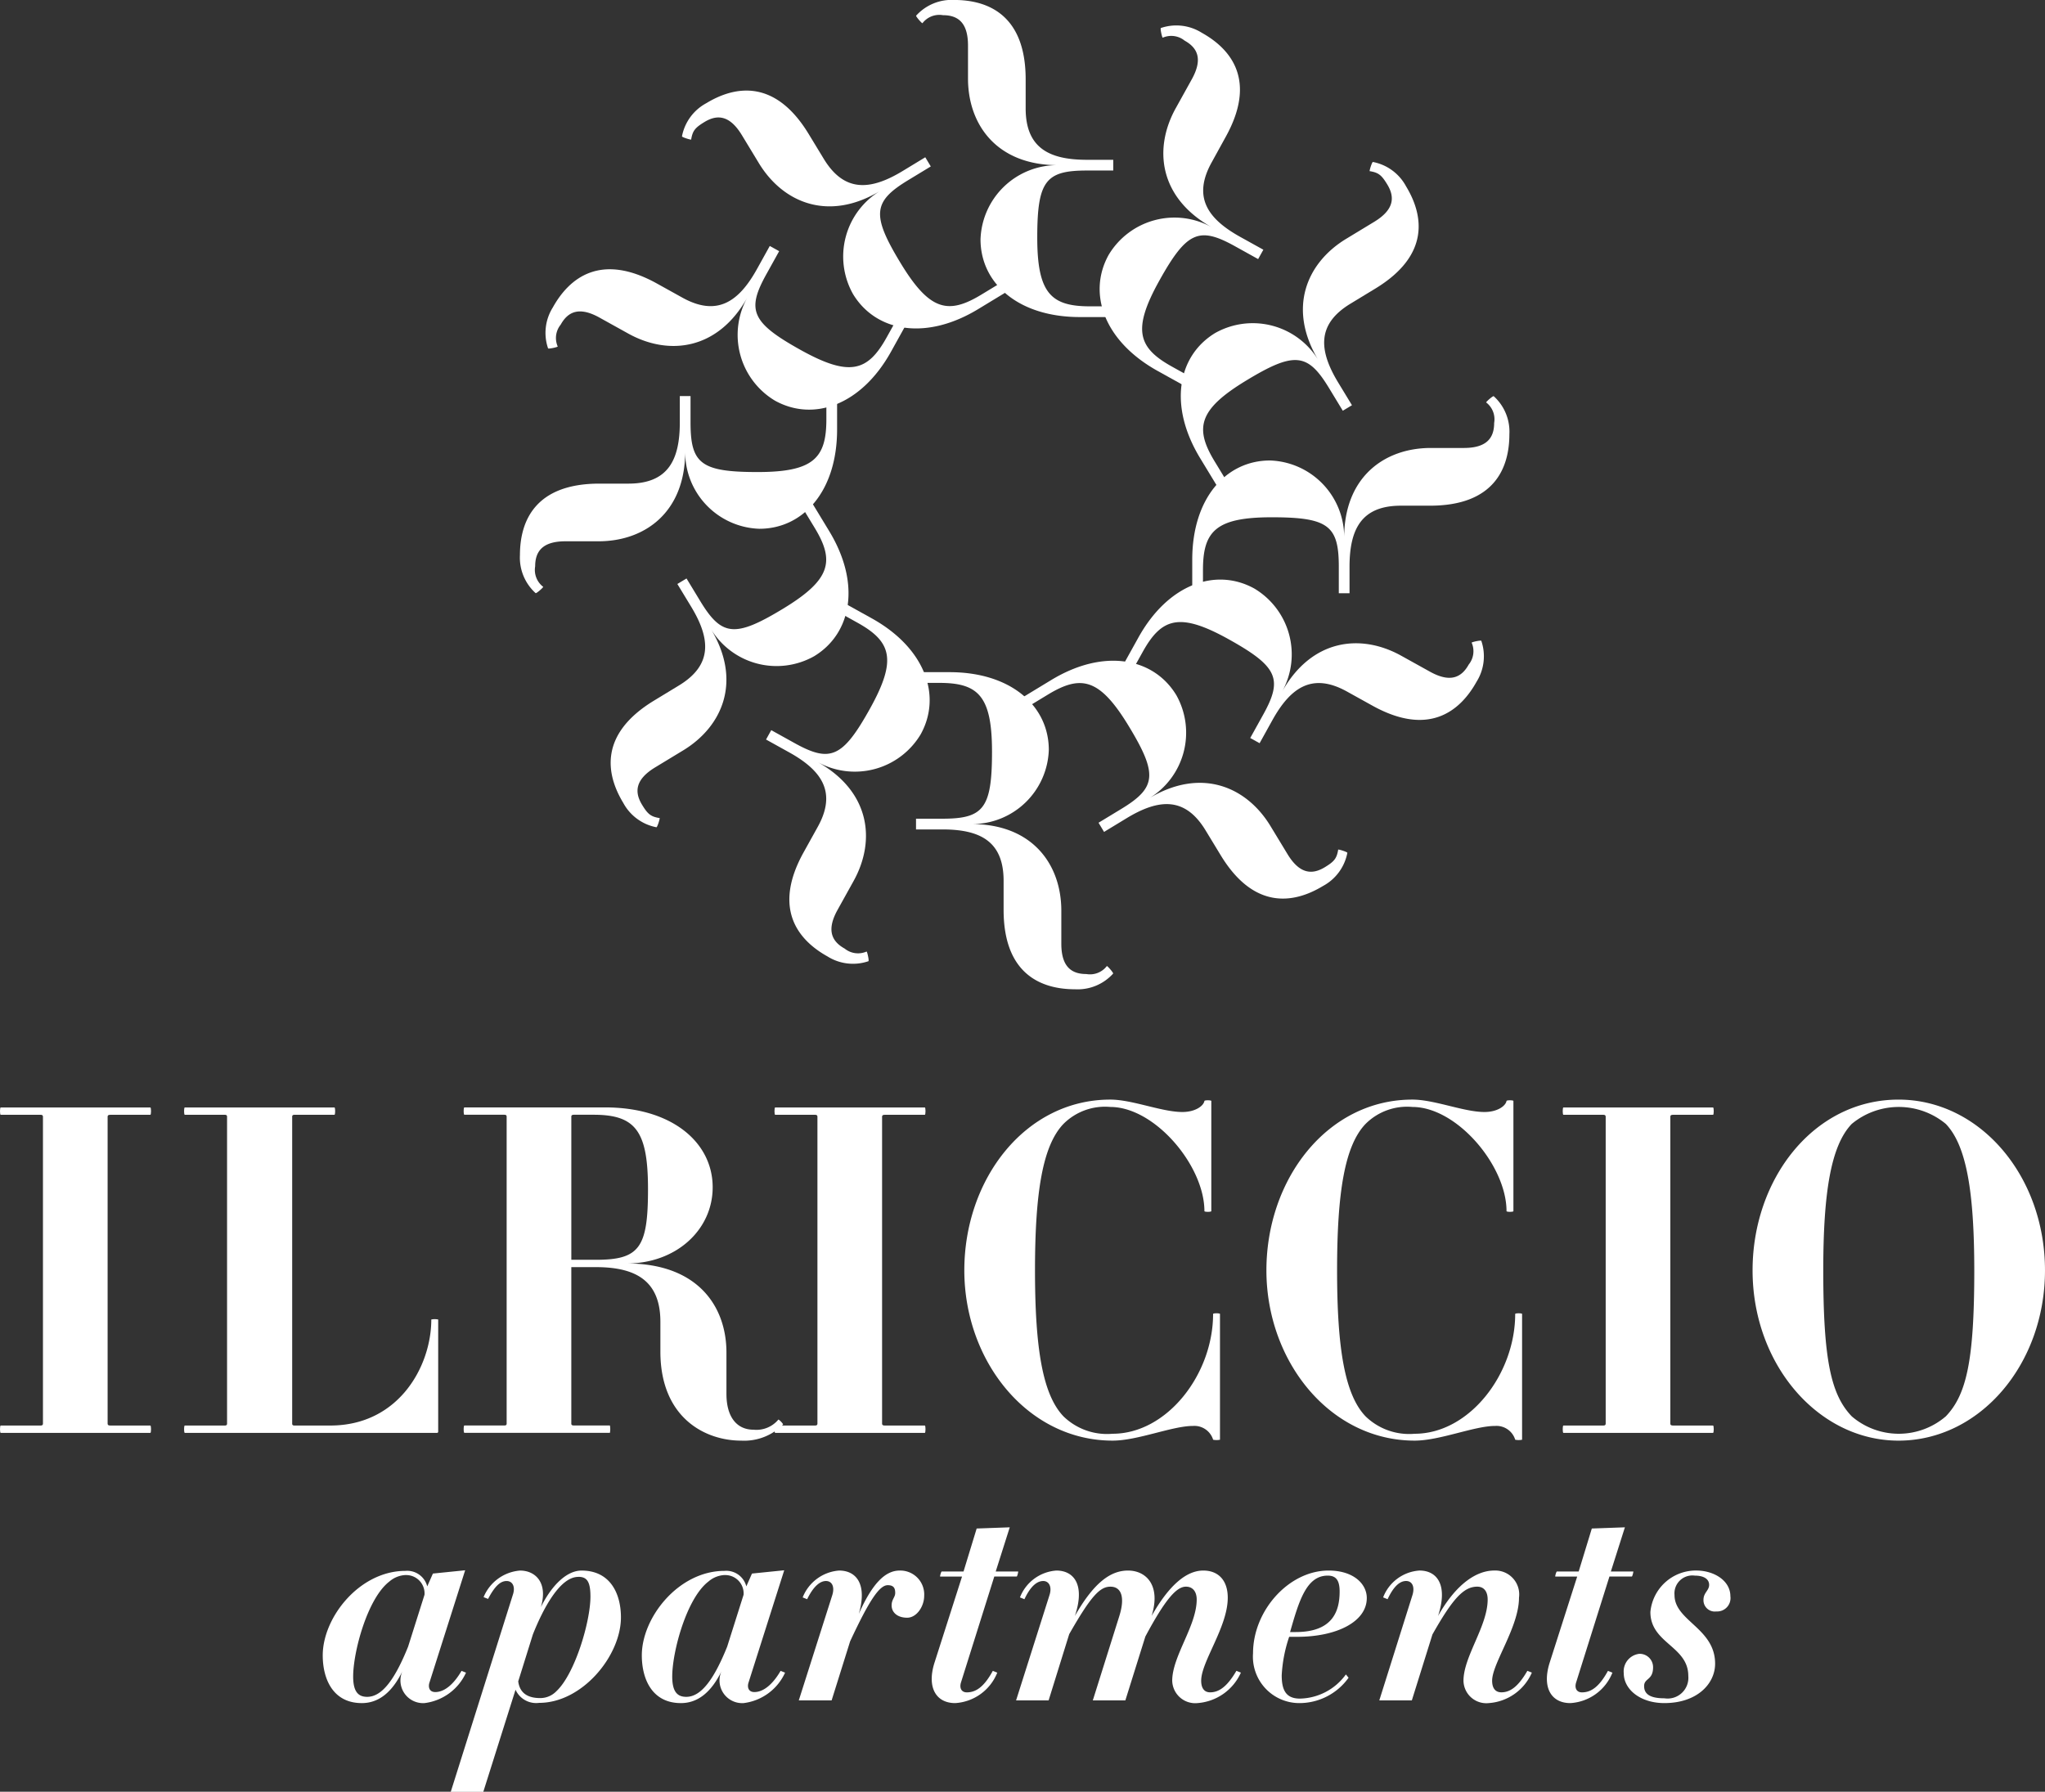
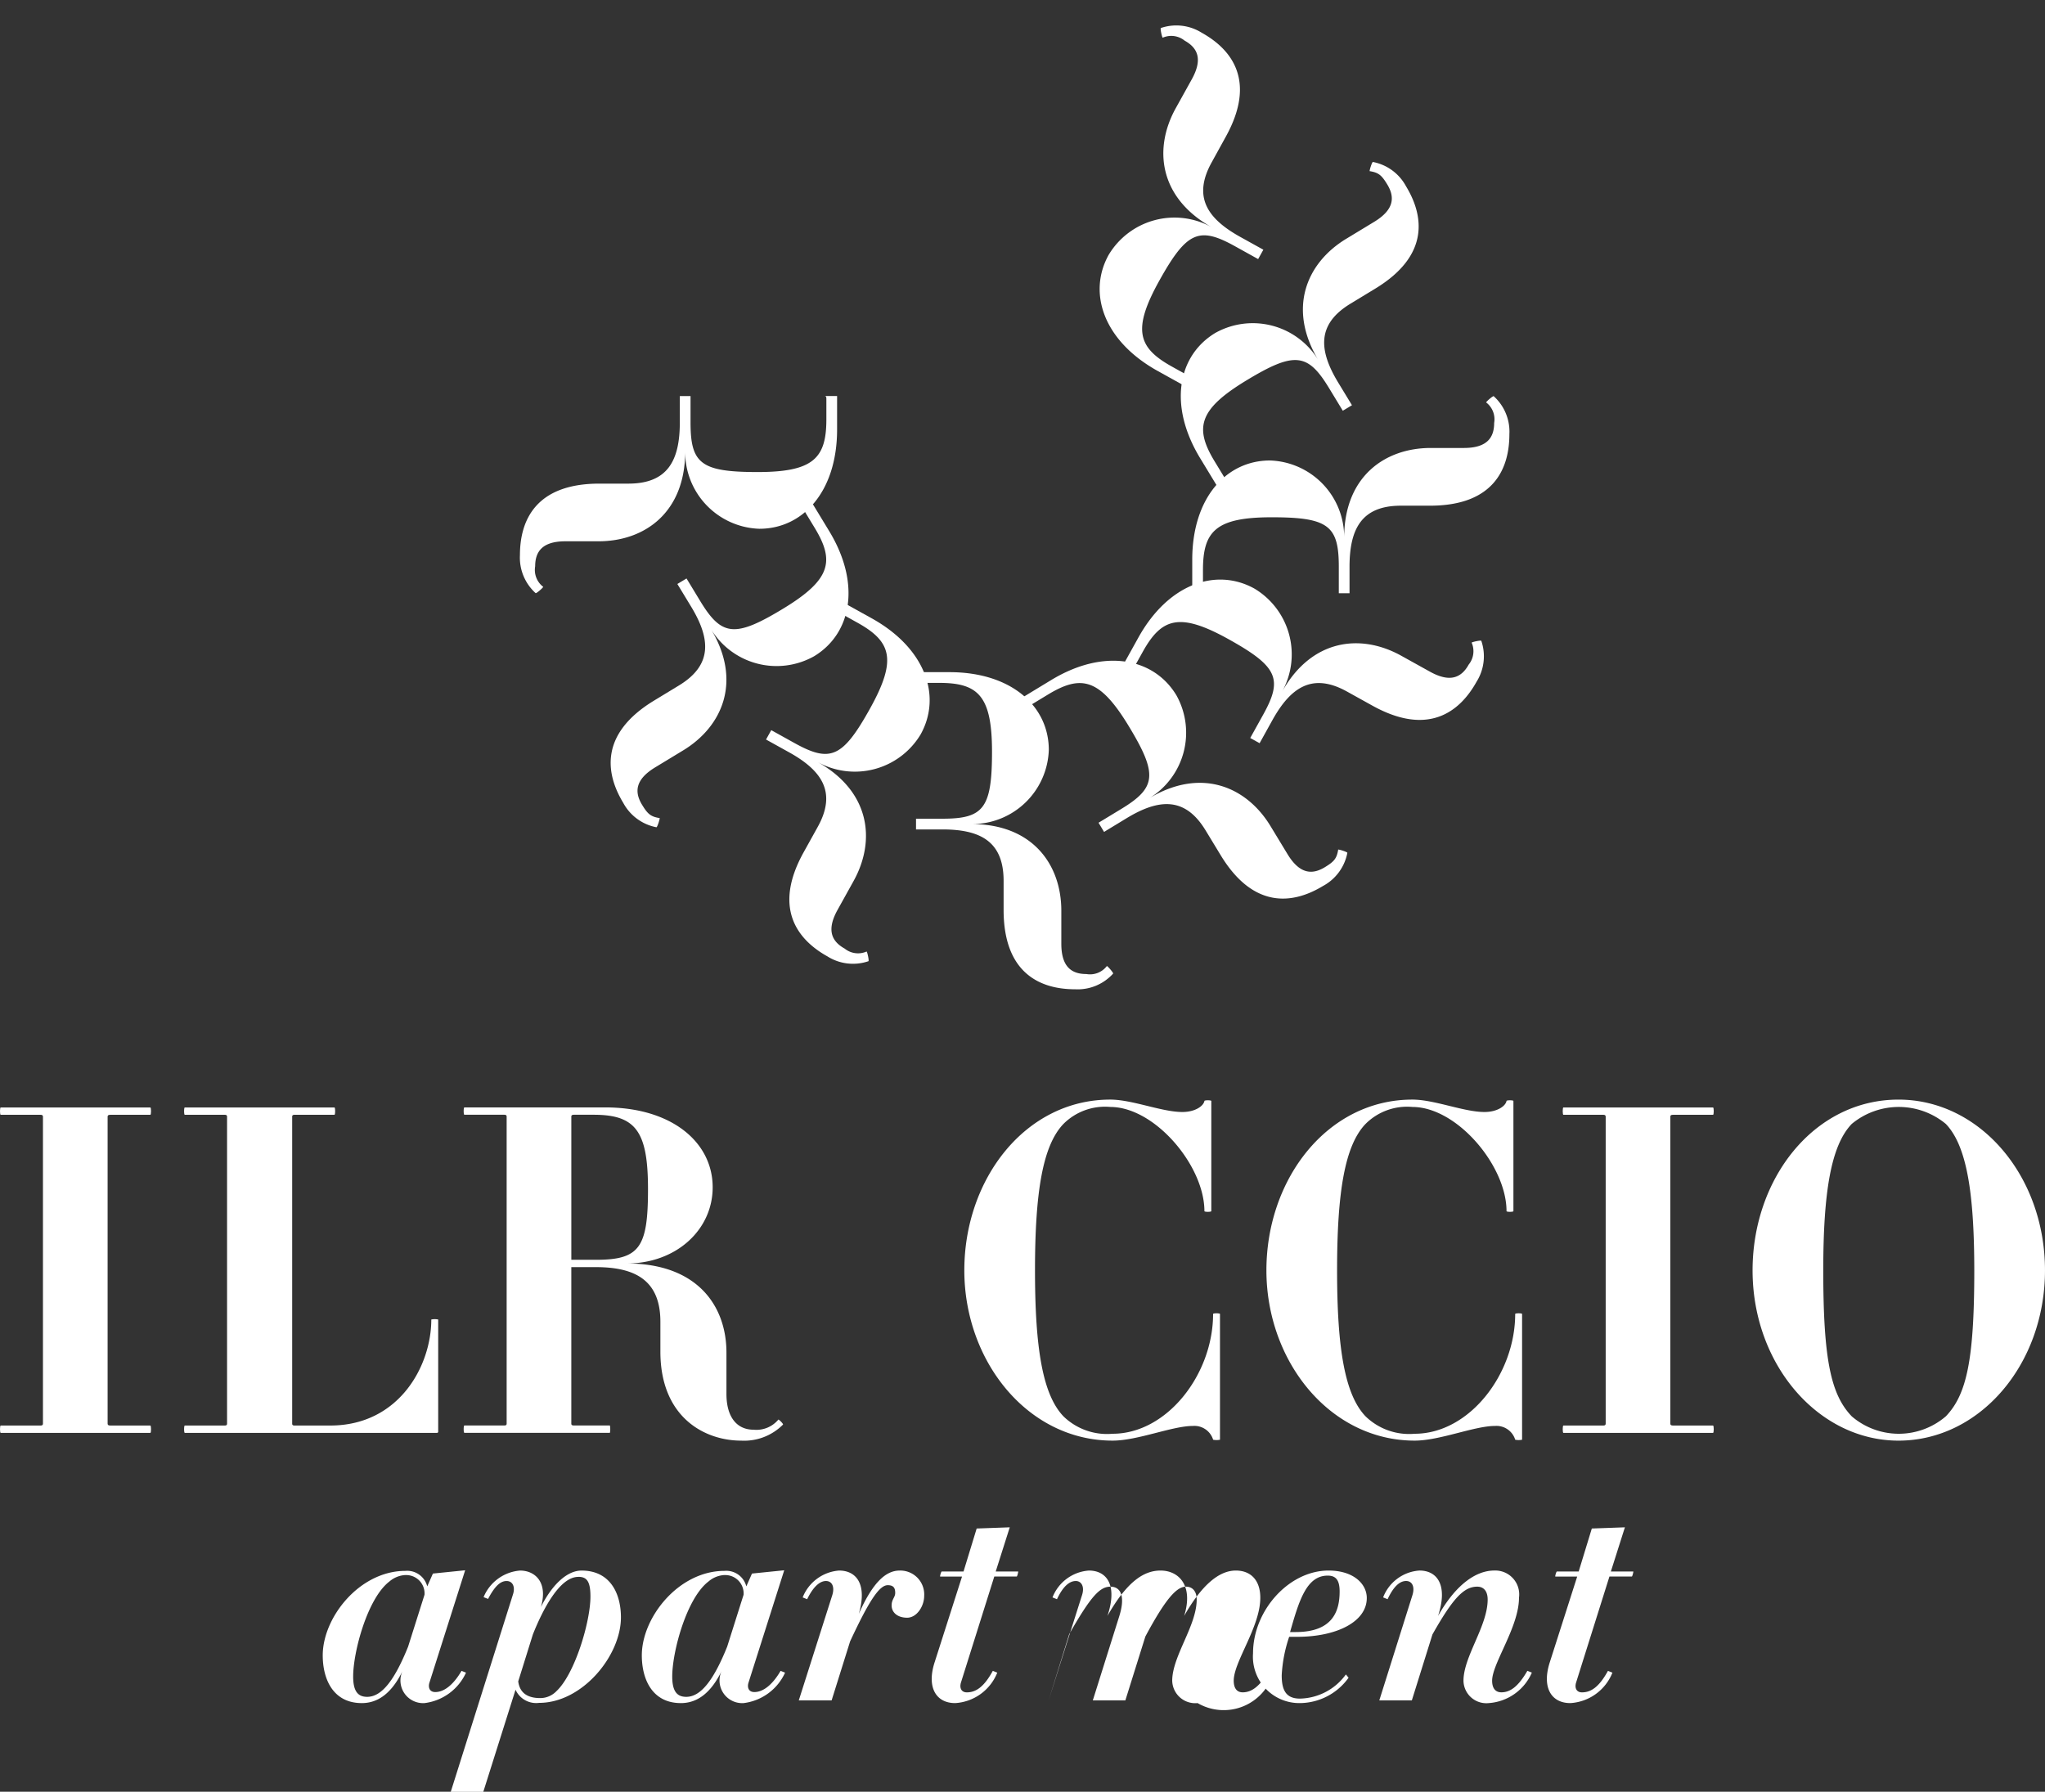
<svg xmlns="http://www.w3.org/2000/svg" width="148.355" height="130" viewBox="0 0 148.355 130">
  <rect x="0" y="0" width="148.355" height="130" fill="#333333" stroke="none" />
  <g id="Raggruppa_70" data-name="Raggruppa 70" transform="translate(-646 -19)">
    <g id="Raggruppa_3" data-name="Raggruppa 3" transform="translate(683.722 19)">
      <g id="Raggruppa_2" data-name="Raggruppa 2" transform="translate(0 0)">
-         <path id="Tracciato_1" data-name="Tracciato 1" d="M403.6,1072.272a1.539,1.539,0,0,1,1.49-.583c1.1,0,1.815.551,1.815,2.2v2.393c0,3.371,2.108,6.288,6.516,6.288a5.566,5.566,0,0,0-5.608,5.381c0,3.177,2.723,5.64,7.2,5.64h2.431v-.908c0,.1-.065.13-.2.13h-1.49c-2.82,0-3.825-.941-3.825-4.992,0-4.116.616-4.862,3.6-4.862h1.913v-.778h-1.913c-2.755,0-4.441-.875-4.441-3.727v-2.107c0-4.635-2.689-5.763-5.186-5.763a3.469,3.469,0,0,0-2.755,1.134c-.065.033.421.584.454.551" transform="translate(-374.403 -1070.587)" fill="#fff" />
        <path id="Tracciato_2" data-name="Tracciato 2" d="M416.981,1204.4a1.538,1.538,0,0,1-1.49.583c-1.1,0-1.815-.551-1.815-2.2v-2.393c0-3.371-2.107-6.288-6.516-6.288a5.565,5.565,0,0,0,5.608-5.38c0-3.177-2.723-5.641-7.2-5.641h-2.43v.908c0-.1.065-.13.195-.13h1.49c2.821,0,3.825.941,3.825,4.992,0,4.116-.616,4.862-3.6,4.862h-1.913v.778h1.913c2.755,0,4.441.875,4.441,3.728v2.107c0,4.635,2.689,5.763,5.186,5.763a3.469,3.469,0,0,0,2.755-1.134c.065-.033-.421-.584-.454-.551" transform="translate(-374.404 -1134.312)" fill="#fff" />
        <path id="Tracciato_3" data-name="Tracciato 3" d="M470.666,1137.336a1.538,1.538,0,0,1,.583,1.49c0,1.1-.551,1.815-2.2,1.815h-2.393c-3.371,0-6.288,2.108-6.288,6.516a5.565,5.565,0,0,0-5.381-5.608c-3.177,0-5.64,2.723-5.64,7.2v2.431h.908c-.1,0-.13-.065-.13-.195v-1.49c0-2.821.941-3.825,4.992-3.825,4.116,0,4.862.616,4.862,3.6v1.913h.778v-1.913c0-2.755.875-4.441,3.727-4.441h2.107c4.635,0,5.763-2.689,5.763-5.186a3.469,3.469,0,0,0-1.134-2.755c-.033-.065-.584.421-.551.454" transform="translate(-400.577 -1108.139)" fill="#fff" />
        <path id="Tracciato_4" data-name="Tracciato 4" d="M338.536,1150.717a1.541,1.541,0,0,1-.583-1.49c0-1.1.551-1.815,2.2-1.815h2.393c3.372,0,6.289-2.108,6.289-6.516a5.565,5.565,0,0,0,5.38,5.608c3.177,0,5.641-2.723,5.641-7.2v-2.431h-.908c.1,0,.13.065.13.2v1.49c0,2.82-.941,3.825-4.992,3.825-4.116,0-4.862-.616-4.862-3.6v-1.913h-.778v1.913c0,2.755-.875,4.44-3.728,4.44h-2.107c-4.635,0-5.763,2.69-5.763,5.187a3.471,3.471,0,0,0,1.134,2.755c.033.065.584-.421.551-.454" transform="translate(-336.851 -1108.139)" fill="#fff" />
        <path id="Tracciato_5" data-name="Tracciato 5" d="M438.435,1075.731a1.539,1.539,0,0,1,1.586.214c.964.535,1.32,1.362.518,2.808l-1.161,2.092c-1.636,2.948-1.208,6.522,2.646,8.66a5.564,5.564,0,0,0-7.514,1.984c-1.542,2.778-.355,6.253,3.557,8.423l2.125,1.18.44-.794c-.047.084-.12.081-.233.019l-1.3-.723c-2.466-1.369-2.888-2.678-.922-6.221,2-3.6,2.9-3.953,5.505-2.506l1.672.928.378-.68-1.673-.928c-2.409-1.337-3.458-2.919-2.074-5.414L443,1082.93c2.248-4.053.445-6.345-1.738-7.557a3.469,3.469,0,0,0-2.96-.345c-.073,0,.085.715.13.7" transform="translate(-391.804 -1072.997)" fill="#fff" />
        <path id="Tracciato_6" data-name="Tracciato 6" d="M385.32,1196.705a1.539,1.539,0,0,1-1.587-.213c-.964-.535-1.32-1.363-.518-2.808l1.161-2.092c1.636-2.948,1.208-6.522-2.646-8.66a5.565,5.565,0,0,0,7.514-1.984c1.541-2.778.355-6.253-3.556-8.424l-2.126-1.179-.44.794c.046-.085.12-.082.233-.019l1.3.723c2.466,1.369,2.888,2.678.923,6.221-2,3.6-2.9,3.952-5.5,2.506l-1.672-.928-.378.68,1.673.928c2.409,1.337,3.459,2.919,2.075,5.414l-1.022,1.842c-2.249,4.053-.445,6.345,1.738,7.557a3.471,3.471,0,0,0,2.959.345c.073,0-.085-.715-.129-.7" transform="translate(-360.177 -1127.666)" fill="#fff" />
        <path id="Tracciato_7" data-name="Tracciato 7" d="M462.97,1172.17a1.539,1.539,0,0,1-.214,1.586c-.535.964-1.362,1.32-2.808.518l-2.092-1.161c-2.948-1.636-6.522-1.208-8.66,2.646a5.564,5.564,0,0,0-1.984-7.514c-2.778-1.542-6.253-.355-8.423,3.557l-1.18,2.126.794.44c-.085-.047-.081-.12-.019-.233l.723-1.3c1.369-2.467,2.678-2.889,6.221-.923,3.6,2,3.953,2.9,2.506,5.5l-.928,1.672.68.378.928-1.673c1.337-2.408,2.919-3.458,5.414-2.074l1.842,1.022c4.053,2.249,6.345.445,7.557-1.738a3.468,3.468,0,0,0,.345-2.959c0-.073-.715.084-.7.129" transform="translate(-393.93 -1125.539)" fill="#fff" />
-         <path id="Tracciato_8" data-name="Tracciato 8" d="M342,1119.056a1.538,1.538,0,0,1,.213-1.586c.534-.964,1.362-1.32,2.808-.518l2.092,1.161c2.948,1.636,6.522,1.208,8.66-2.646a5.564,5.564,0,0,0,1.984,7.514c2.777,1.542,6.253.355,8.424-3.556l1.179-2.126-.794-.44c.085.047.082.12.019.233l-.723,1.3c-1.369,2.467-2.678,2.888-6.221.923-3.6-2-3.952-2.9-2.506-5.505l.928-1.672-.681-.378-.928,1.673c-1.337,2.409-2.919,3.458-5.414,2.074l-1.842-1.022c-4.053-2.25-6.345-.445-7.556,1.737a3.472,3.472,0,0,0-.345,2.96c0,.073.715-.085.7-.13" transform="translate(-339.261 -1093.913)" fill="#fff" />
        <path id="Tracciato_9" data-name="Tracciato 9" d="M461.148,1098.349c.634.107.852.278,1.272.971.572.943.471,1.838-.942,2.7l-2.046,1.241c-2.882,1.75-4.281,5.066-1.993,8.834a5.566,5.566,0,0,0-7.511-2c-2.715,1.649-3.407,5.255-1.086,9.079l1.261,2.077.776-.471c-.083.05-.145.011-.212-.1l-.774-1.274c-1.464-2.411-1.181-3.757,2.282-5.86,3.518-2.137,4.476-2,6.023.551l.993,1.635.665-.4-.993-1.635c-1.43-2.355-1.557-4.25.881-5.73l1.8-1.094c3.962-2.405,3.531-5.29,2.236-7.423a3.468,3.468,0,0,0-2.4-1.766c-.062-.039-.281.662-.236.674" transform="translate(-399.499 -1085.931)" fill="#fff" />
        <path id="Tracciato_10" data-name="Tracciato 10" d="M355.568,1177.587c-.634-.108-.852-.278-1.272-.972-.572-.942-.471-1.837.942-2.7l2.045-1.241c2.882-1.75,4.281-5.065,1.994-8.833a5.565,5.565,0,0,0,7.51,2c2.715-1.648,3.407-5.255,1.086-9.079l-1.261-2.078-.776.471c.083-.05.145-.011.212.1l.774,1.274c1.464,2.411,1.182,3.757-2.282,5.86-3.518,2.137-4.475,2-6.023-.551l-.992-1.636-.665.4.993,1.635c1.43,2.355,1.557,4.25-.881,5.73l-1.8,1.094c-3.962,2.406-3.531,5.291-2.236,7.424a3.471,3.471,0,0,0,2.4,1.766c.062.039.281-.663.236-.674" transform="translate(-345.443 -1118.231)" fill="#fff" />
        <path id="Tracciato_11" data-name="Tracciato 11" d="M443.852,1194.884c-.108.633-.278.851-.971,1.272-.942.572-1.838.471-2.7-.942l-1.241-2.046c-1.75-2.882-5.065-4.281-8.834-1.994a5.565,5.565,0,0,0,2-7.51c-1.649-2.715-5.255-3.408-9.079-1.086l-2.078,1.261.471.776c-.05-.082-.011-.144.1-.212l1.274-.773c2.411-1.464,3.757-1.182,5.86,2.281,2.136,3.519,2,4.476-.551,6.024l-1.636.993.4.665,1.635-.993c2.355-1.43,4.25-1.557,5.73.881l1.094,1.8c2.405,3.962,5.29,3.531,7.423,2.236a3.468,3.468,0,0,0,1.767-2.4c.039-.062-.662-.281-.674-.236" transform="translate(-384.495 -1133.234)" fill="#fff" />
-         <path id="Tracciato_12" data-name="Tracciato 12" d="M364.613,1089.3c.108-.633.278-.851.971-1.272.942-.572,1.837-.471,2.7.942l1.241,2.046c1.75,2.881,5.065,4.281,8.833,1.993a5.565,5.565,0,0,0-2,7.51c1.648,2.716,5.255,3.407,9.079,1.086l2.078-1.261-.471-.776c.05.082.011.145-.1.212l-1.274.773c-2.411,1.464-3.758,1.181-5.86-2.282-2.137-3.518-2-4.475.551-6.023l1.636-.993-.4-.665-1.635.993c-2.355,1.43-4.25,1.556-5.73-.882l-1.094-1.8c-2.406-3.962-5.291-3.531-7.424-2.236a3.47,3.47,0,0,0-1.766,2.4c-.039.062.663.281.674.235" transform="translate(-352.195 -1079.179)" fill="#fff" />
      </g>
    </g>
    <g id="Raggruppa_16" data-name="Raggruppa 16">
      <g id="Raggruppa_4" data-name="Raggruppa 4" transform="translate(646 98.782)">
        <path id="Tracciato_13" data-name="Tracciato 13" d="M249.886,1279.6c-.067,0-.067-.533,0-.533h2.9c.1,0,.166-.032.166-.133v-22.279c0-.1-.067-.133-.166-.133h-2.9c-.067,0-.067-.533,0-.533h10.857c.066,0,.066.533,0,.533h-2.9c-.133,0-.2.033-.2.133v22.279c0,.1.067.133.2.133h2.9c.066,0,.066.533,0,.533Z" transform="translate(-249.836 -1255.42)" fill="#fff" />
        <path id="Tracciato_14" data-name="Tracciato 14" d="M298.975,1279.6H280.693c-.067,0-.067-.533,0-.533h2.9c.1,0,.166-.032.166-.133v-22.279c0-.1-.066-.133-.166-.133h-2.9c-.067,0-.067-.533,0-.533h10.856c.067,0,.067.533,0,.533h-2.9c-.1,0-.166.033-.166.133v22.279c0,.1.066.133.166.133h2.6c4.962,0,7.327-4.3,7.327-7.693a1.26,1.26,0,0,1,.5,0v8.126A.088.088,0,0,1,298.975,1279.6Z" transform="translate(-267.287 -1255.42)" fill="#fff" />
        <path id="Tracciato_15" data-name="Tracciato 15" d="M347.561,1280.163c-2.664,0-5.861-1.7-5.861-6.46v-2.165c0-2.93-1.731-3.963-4.662-3.963h-1.8v11.356c0,.1.067.133.2.133h2.6a1.451,1.451,0,0,1,0,.533H327.48c-.067,0-.067-.533,0-.533h2.9c.1,0,.167-.032.167-.133v-22.279c0-.1-.067-.133-.167-.133h-2.9c-.067,0-.067-.533,0-.533H337.7c4.829,0,7.793,2.531,7.793,5.795,0,3.1-2.663,5.528-6.227,5.528,5.162,0,7.226,3.13,7.226,6.461v3c0,1.7.766,2.6,1.965,2.6a2.072,2.072,0,0,0,1.8-.732c.033-.033.4.333.333.366A3.974,3.974,0,0,1,347.561,1280.163Zm-10.69-23.644h-1.432c-.133,0-.2.033-.2.133v10.39h1.8c3.163,0,3.763-.9,3.763-5.128C340.8,1257.751,339.935,1256.519,336.871,1256.519Z" transform="translate(-293.792 -1255.42)" fill="#fff" />
-         <path id="Tracciato_16" data-name="Tracciato 16" d="M379.492,1279.6c-.066,0-.066-.533,0-.533h2.9c.1,0,.166-.032.166-.133v-22.279c0-.1-.066-.133-.166-.133h-2.9c-.066,0-.066-.533,0-.533h10.856c.067,0,.067.533,0,.533h-2.9c-.134,0-.2.033-.2.133v22.279c0,.1.066.133.2.133h2.9c.067,0,.067.533,0,.533Z" transform="translate(-323.257 -1255.42)" fill="#fff" />
        <path id="Tracciato_17" data-name="Tracciato 17" d="M429.259,1279.357a1.421,1.421,0,0,0-1.465-1c-1.5,0-4,1.065-5.828,1.065-6.161,0-10.757-5.761-10.757-12.355,0-6.627,4.43-12.388,10.59-12.388,1.6,0,3.73.9,5.228.9.932,0,1.532-.433,1.6-.8,0-.066.5-.066.5,0v7.993c0,.067-.5.067-.5,0,0-3.3-3.6-7.559-6.827-7.559a4.261,4.261,0,0,0-3.4,1.232c-1.5,1.565-2.064,4.929-2.064,10.623s.566,9.025,2.064,10.591a4.535,4.535,0,0,0,3.563,1.265c3.963,0,7.293-4.329,7.293-8.691,0-.066.5-.066.5,0v9.124A1.239,1.239,0,0,1,429.259,1279.357Z" transform="translate(-341.252 -1254.68)" fill="#fff" />
        <path id="Tracciato_18" data-name="Tracciato 18" d="M479.811,1279.357a1.422,1.422,0,0,0-1.465-1c-1.5,0-4,1.065-5.828,1.065-6.161,0-10.757-5.761-10.757-12.355,0-6.627,4.429-12.388,10.59-12.388,1.6,0,3.73.9,5.229.9.932,0,1.532-.433,1.6-.8,0-.066.5-.066.5,0v7.993c0,.067-.5.067-.5,0,0-3.3-3.6-7.559-6.827-7.559a4.261,4.261,0,0,0-3.4,1.232c-1.5,1.565-2.065,4.929-2.065,10.623s.567,9.025,2.065,10.591a4.535,4.535,0,0,0,3.563,1.265c3.963,0,7.293-4.329,7.293-8.691,0-.066.5-.066.5,0v9.124A1.241,1.241,0,0,1,479.811,1279.357Z" transform="translate(-369.889 -1254.68)" fill="#fff" />
        <path id="Tracciato_19" data-name="Tracciato 19" d="M511.4,1279.6c-.067,0-.067-.533,0-.533h2.9c.1,0,.167-.032.167-.133v-22.279c0-.1-.067-.133-.167-.133h-2.9c-.067,0-.067-.533,0-.533h10.856c.066,0,.066.533,0,.533h-2.9c-.133,0-.2.033-.2.133v22.279c0,.1.067.133.2.133h2.9c.066,0,.066.533,0,.533Z" transform="translate(-397.982 -1255.42)" fill="#fff" />
        <path id="Tracciato_20" data-name="Tracciato 20" d="M553.709,1279.423c-5.827,0-10.589-5.528-10.589-12.355,0-6.627,4.429-12.388,10.589-12.388,5.894,0,10.624,5.528,10.624,12.388C564.333,1273.9,559.6,1279.423,553.709,1279.423Zm3.431-22.978a5.345,5.345,0,0,0-6.827,0c-1.5,1.565-2.065,4.929-2.065,10.623,0,6.528.567,9.025,2.065,10.591a5.238,5.238,0,0,0,6.827,0c1.5-1.565,2.064-4.063,2.064-10.591C559.2,1261.374,558.639,1258.011,557.14,1256.445Z" transform="translate(-415.979 -1254.68)" fill="#fff" />
      </g>
      <g id="Raggruppa_5" data-name="Raggruppa 5" transform="translate(669.411 129.811)">
        <path id="Tracciato_21" data-name="Tracciato 21" d="M311.57,1341.637c-.086.326.022.65.433.65.694,0,1.365-.606,1.906-1.538l.325.13a3.819,3.819,0,0,1-3.011,2.209,1.644,1.644,0,0,1-1.6-2.318c-.737,1.516-1.711,2.318-2.946,2.318-2.1,0-2.837-1.754-2.837-3.465,0-2.75,2.664-6.129,6-6.129a1.5,1.5,0,0,1,1.581,1.126l.412-.931,2.339-.238Zm-1.732-7.84a1.923,1.923,0,0,0-1.17.476c-1.581,1.213-2.621,5.089-2.621,6.888,0,1.126.39,1.473,1.018,1.473,1.083,0,2.014-1.278,2.967-3.639l1.191-3.768A1.33,1.33,0,0,0,309.838,1333.8Z" transform="translate(-303.838 -1330.331)" fill="#fff" />
        <path id="Tracciato_22" data-name="Tracciato 22" d="M331.676,1343.1a1.639,1.639,0,0,1-1.711-.953l-2.339,7.407h-2.361l4.505-14.295c.2-.585-.021-1-.454-1s-.845.346-1.343,1.3l-.326-.13a3.129,3.129,0,0,1,2.643-1.928c1.127,0,2.036.888,1.516,2.643.8-1.6,1.885-2.643,2.946-2.643,2.1,0,2.859,1.69,2.859,3.4C337.61,1339.673,334.816,1343.1,331.676,1343.1Zm2.837-9.14c-1.321,0-2.534,2.274-3.292,4.18l-1.061,3.4c.108.823.649,1.213,1.6,1.213a1.628,1.628,0,0,0,1.17-.5c1.343-1.256,2.469-5.047,2.469-6.865C335.4,1334.259,335.12,1333.955,334.513,1333.955Z" transform="translate(-315.976 -1330.36)" fill="#fff" />
        <path id="Tracciato_23" data-name="Tracciato 23" d="M364.965,1341.637c-.087.326.022.65.433.65.693,0,1.364-.606,1.906-1.538l.325.13a3.817,3.817,0,0,1-3.01,2.209,1.644,1.644,0,0,1-1.6-2.318c-.737,1.516-1.711,2.318-2.946,2.318-2.1,0-2.837-1.754-2.837-3.465,0-2.75,2.664-6.129,6-6.129a1.5,1.5,0,0,1,1.581,1.126l.411-.931,2.339-.238Zm-1.732-7.84a1.921,1.921,0,0,0-1.17.476c-1.581,1.213-2.621,5.089-2.621,6.888,0,1.126.389,1.473,1.018,1.473,1.083,0,2.014-1.278,2.967-3.639l1.191-3.768A1.33,1.33,0,0,0,363.233,1333.8Z" transform="translate(-334.086 -1330.331)" fill="#fff" />
        <path id="Tracciato_24" data-name="Tracciato 24" d="M391.368,1336.922c-.737,0-1.127-.411-1.127-.888,0-.454.26-.585.26-.909,0-.346-.108-.563-.541-.563-.606,0-1.343,1.1-2.729,4.072l-1.343,4.288h-2.382l2.426-7.624c.2-.628-.021-1.039-.454-1.039s-.91.389-1.365,1.321l-.325-.131a3.09,3.09,0,0,1,2.643-1.949c1.255,0,2.057,1,1.429,3.141.975-2.187,1.906-3.141,2.967-3.141a1.735,1.735,0,0,1,1.776,1.841C392.6,1336.1,392.06,1336.922,391.368,1336.922Z" transform="translate(-348.969 -1330.36)" fill="#fff" />
        <path id="Tracciato_25" data-name="Tracciato 25" d="M411.919,1329.83h-1.625l-2.425,7.711c-.108.389.043.693.433.693.671,0,1.256-.411,1.884-1.56l.324.13a3.511,3.511,0,0,1-3.054,2.209c-1.364,0-2.058-1.1-1.516-2.88l2.014-6.3h-1.581c-.043,0,.065-.368.109-.368h1.581l.953-3.119,2.4-.087-1.018,3.205h1.625C412.049,1329.461,411.962,1329.83,411.919,1329.83Z" transform="translate(-361.574 -1326.256)" fill="#fff" />
-         <path id="Tracciato_26" data-name="Tracciato 26" d="M433.037,1343.116a1.67,1.67,0,0,1-1.841-1.624c0-1.777,1.776-3.986,1.776-5.892,0-.541-.261-.931-.78-.931-.671,0-1.473.866-2.945,3.618l-1.451,4.635h-2.361l1.906-6.065c.455-1.408.173-2.187-.629-2.187-.758,0-1.407.671-2.989,3.444l-1.494,4.808h-2.361l2.426-7.645c.195-.607-.043-1.018-.455-1.018-.433,0-.909.346-1.364,1.321l-.325-.131a3.065,3.065,0,0,1,2.642-1.949c1.278,0,2.1,1.04,1.343,3.292,1.407-2.469,2.621-3.292,3.855-3.292,1.321,0,2.4,1.083,1.711,3.292,1.278-2.252,2.535-3.292,3.747-3.292,1.1,0,1.777.715,1.777,1.971,0,2.122-1.928,4.635-1.928,6.021,0,.5.195.844.65.844.671,0,1.256-.455,1.906-1.56l.325.13A3.754,3.754,0,0,1,433.037,1343.116Z" transform="translate(-369.568 -1330.36)" fill="#fff" />
+         <path id="Tracciato_26" data-name="Tracciato 26" d="M433.037,1343.116a1.67,1.67,0,0,1-1.841-1.624c0-1.777,1.776-3.986,1.776-5.892,0-.541-.261-.931-.78-.931-.671,0-1.473.866-2.945,3.618l-1.451,4.635h-2.361l1.906-6.065c.455-1.408.173-2.187-.629-2.187-.758,0-1.407.671-2.989,3.444l-1.494,4.808l2.426-7.645c.195-.607-.043-1.018-.455-1.018-.433,0-.909.346-1.364,1.321l-.325-.131a3.065,3.065,0,0,1,2.642-1.949c1.278,0,2.1,1.04,1.343,3.292,1.407-2.469,2.621-3.292,3.855-3.292,1.321,0,2.4,1.083,1.711,3.292,1.278-2.252,2.535-3.292,3.747-3.292,1.1,0,1.777.715,1.777,1.971,0,2.122-1.928,4.635-1.928,6.021,0,.5.195.844.65.844.671,0,1.256-.455,1.906-1.56l.325.13A3.754,3.754,0,0,1,433.037,1343.116Z" transform="translate(-369.568 -1330.36)" fill="#fff" />
        <path id="Tracciato_27" data-name="Tracciato 27" d="M462.731,1338.308h-.585a10.294,10.294,0,0,0-.541,2.794c0,1.061.3,1.689,1.321,1.689a4.218,4.218,0,0,0,3.335-1.754l.195.239a4.386,4.386,0,0,1-3.552,1.841,3.366,3.366,0,0,1-3.379-3.617c0-3.1,2.6-6,5.48-6,1.819,0,2.772.975,2.772,1.993C467.778,1337.226,465.569,1338.308,462.731,1338.308Zm2.209-4.44c-1.538,0-2.079,1.819-2.728,4.094h.411c2.686,0,3.184-1.516,3.184-2.946C465.807,1334.15,465.5,1333.868,464.941,1333.868Z" transform="translate(-392.034 -1330.36)" fill="#fff" />
        <path id="Tracciato_28" data-name="Tracciato 28" d="M488.6,1343.116a1.658,1.658,0,0,1-1.84-1.624c0-1.754,1.754-3.964,1.754-5.892,0-.541-.238-.931-.758-.931-1,0-1.8.91-3.248,3.466l-1.495,4.786h-2.361l2.4-7.624c.2-.628-.021-1.039-.454-1.039s-.888.346-1.343,1.321l-.325-.131a3.04,3.04,0,0,1,2.642-1.949c1.278,0,2.08,1.062,1.343,3.292,1.386-2.447,2.88-3.292,4.072-3.292a1.736,1.736,0,0,1,1.8,1.971c0,2.122-1.949,4.765-1.949,6.021,0,.5.2.844.672.844.65,0,1.235-.434,1.884-1.56l.326.13A3.684,3.684,0,0,1,488.6,1343.116Z" transform="translate(-404.002 -1330.36)" fill="#fff" />
        <path id="Tracciato_29" data-name="Tracciato 29" d="M514.861,1329.83h-1.625l-2.425,7.711c-.109.389.043.693.433.693.671,0,1.255-.411,1.884-1.56l.325.13a3.511,3.511,0,0,1-3.054,2.209c-1.365,0-2.058-1.1-1.516-2.88l2.014-6.3h-1.581c-.043,0,.065-.368.108-.368h1.581l.953-3.119,2.4-.087-1.018,3.205h1.624C514.991,1329.461,514.9,1329.83,514.861,1329.83Z" transform="translate(-419.89 -1326.256)" fill="#fff" />
-         <path id="Tracciato_30" data-name="Tracciato 30" d="M528.275,1336.467a.821.821,0,0,1-.931-.844c0-.52.411-.671.411-1.083s-.368-.672-1.04-.672a1.3,1.3,0,0,0-1.472,1.408c0,1.884,2.945,2.4,2.945,4.981,0,1.472-1.321,2.859-3.681,2.859-1.754,0-2.946-1-2.946-2.166a1.282,1.282,0,0,1,1.127-1.408.971.971,0,0,1,1,.975c0,.953-.65.78-.65,1.364,0,.542.368.888,1.473.888a1.505,1.505,0,0,0,1.732-1.625c0-2.165-2.75-2.36-2.75-4.635a3.314,3.314,0,0,1,3.313-3.011c1.343,0,2.49.759,2.49,1.863A.97.97,0,0,1,528.275,1336.467Z" transform="translate(-427.176 -1330.36)" fill="#fff" />
      </g>
    </g>
  </g>
</svg>